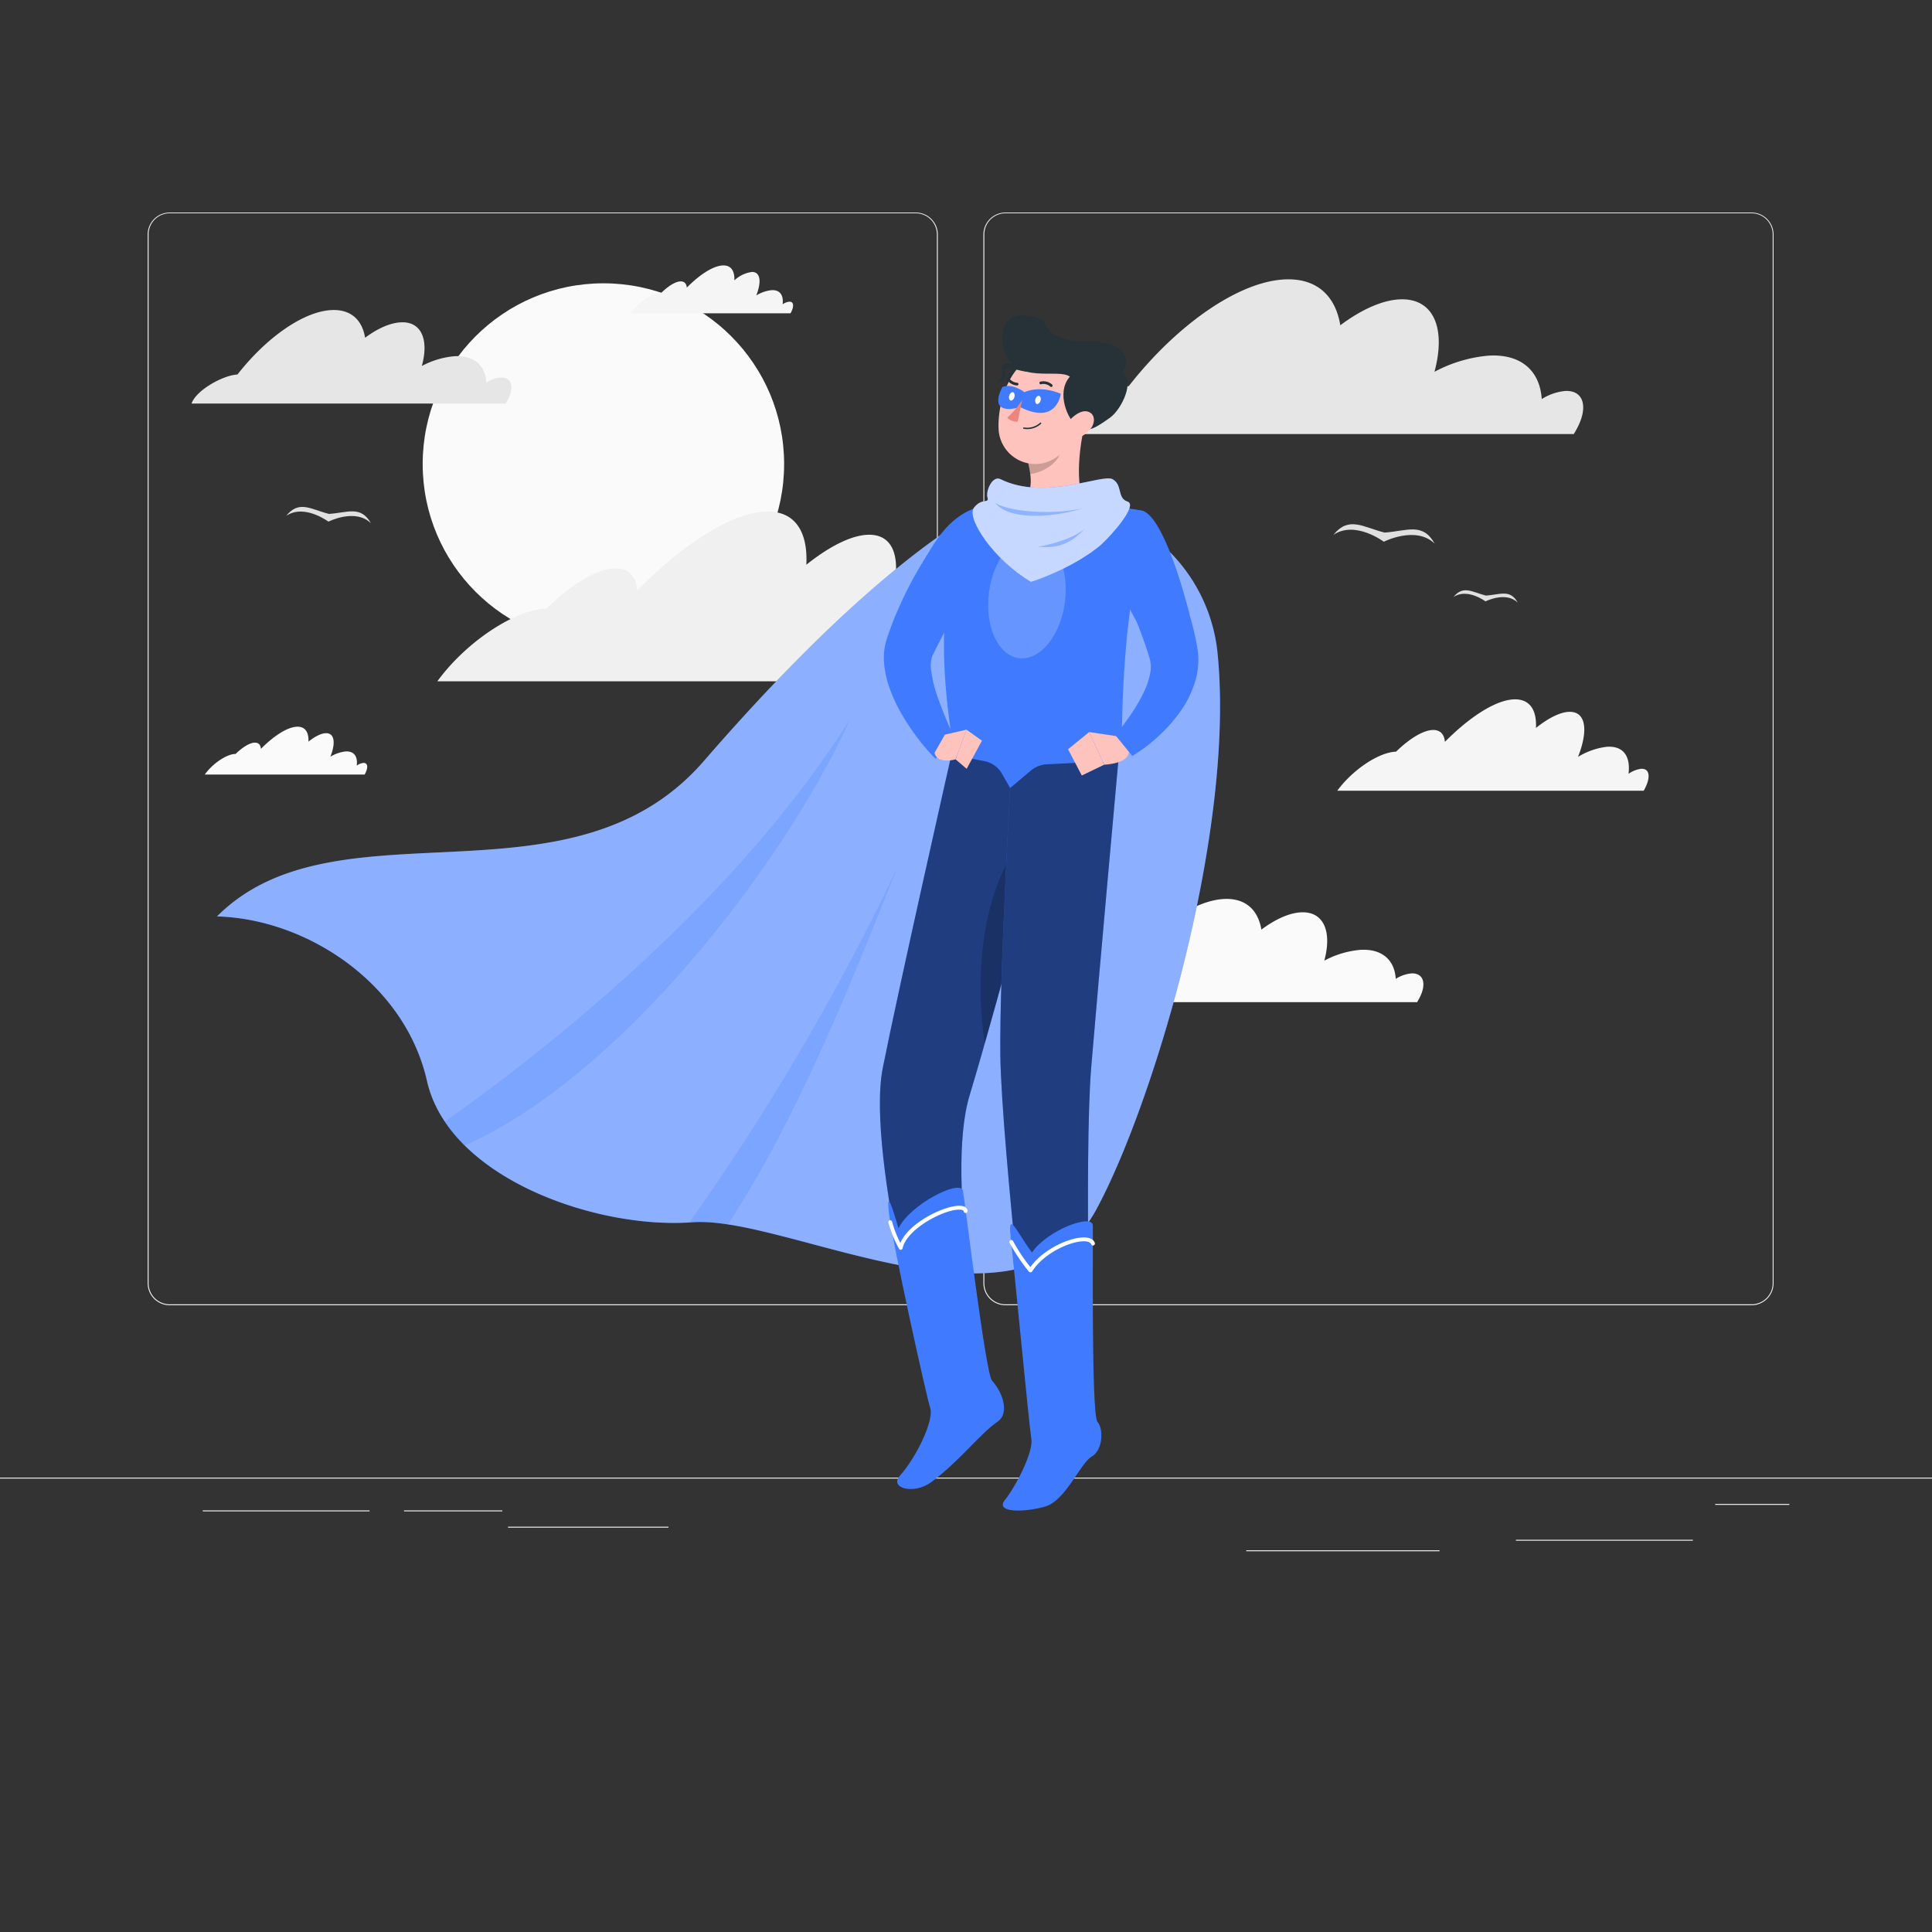
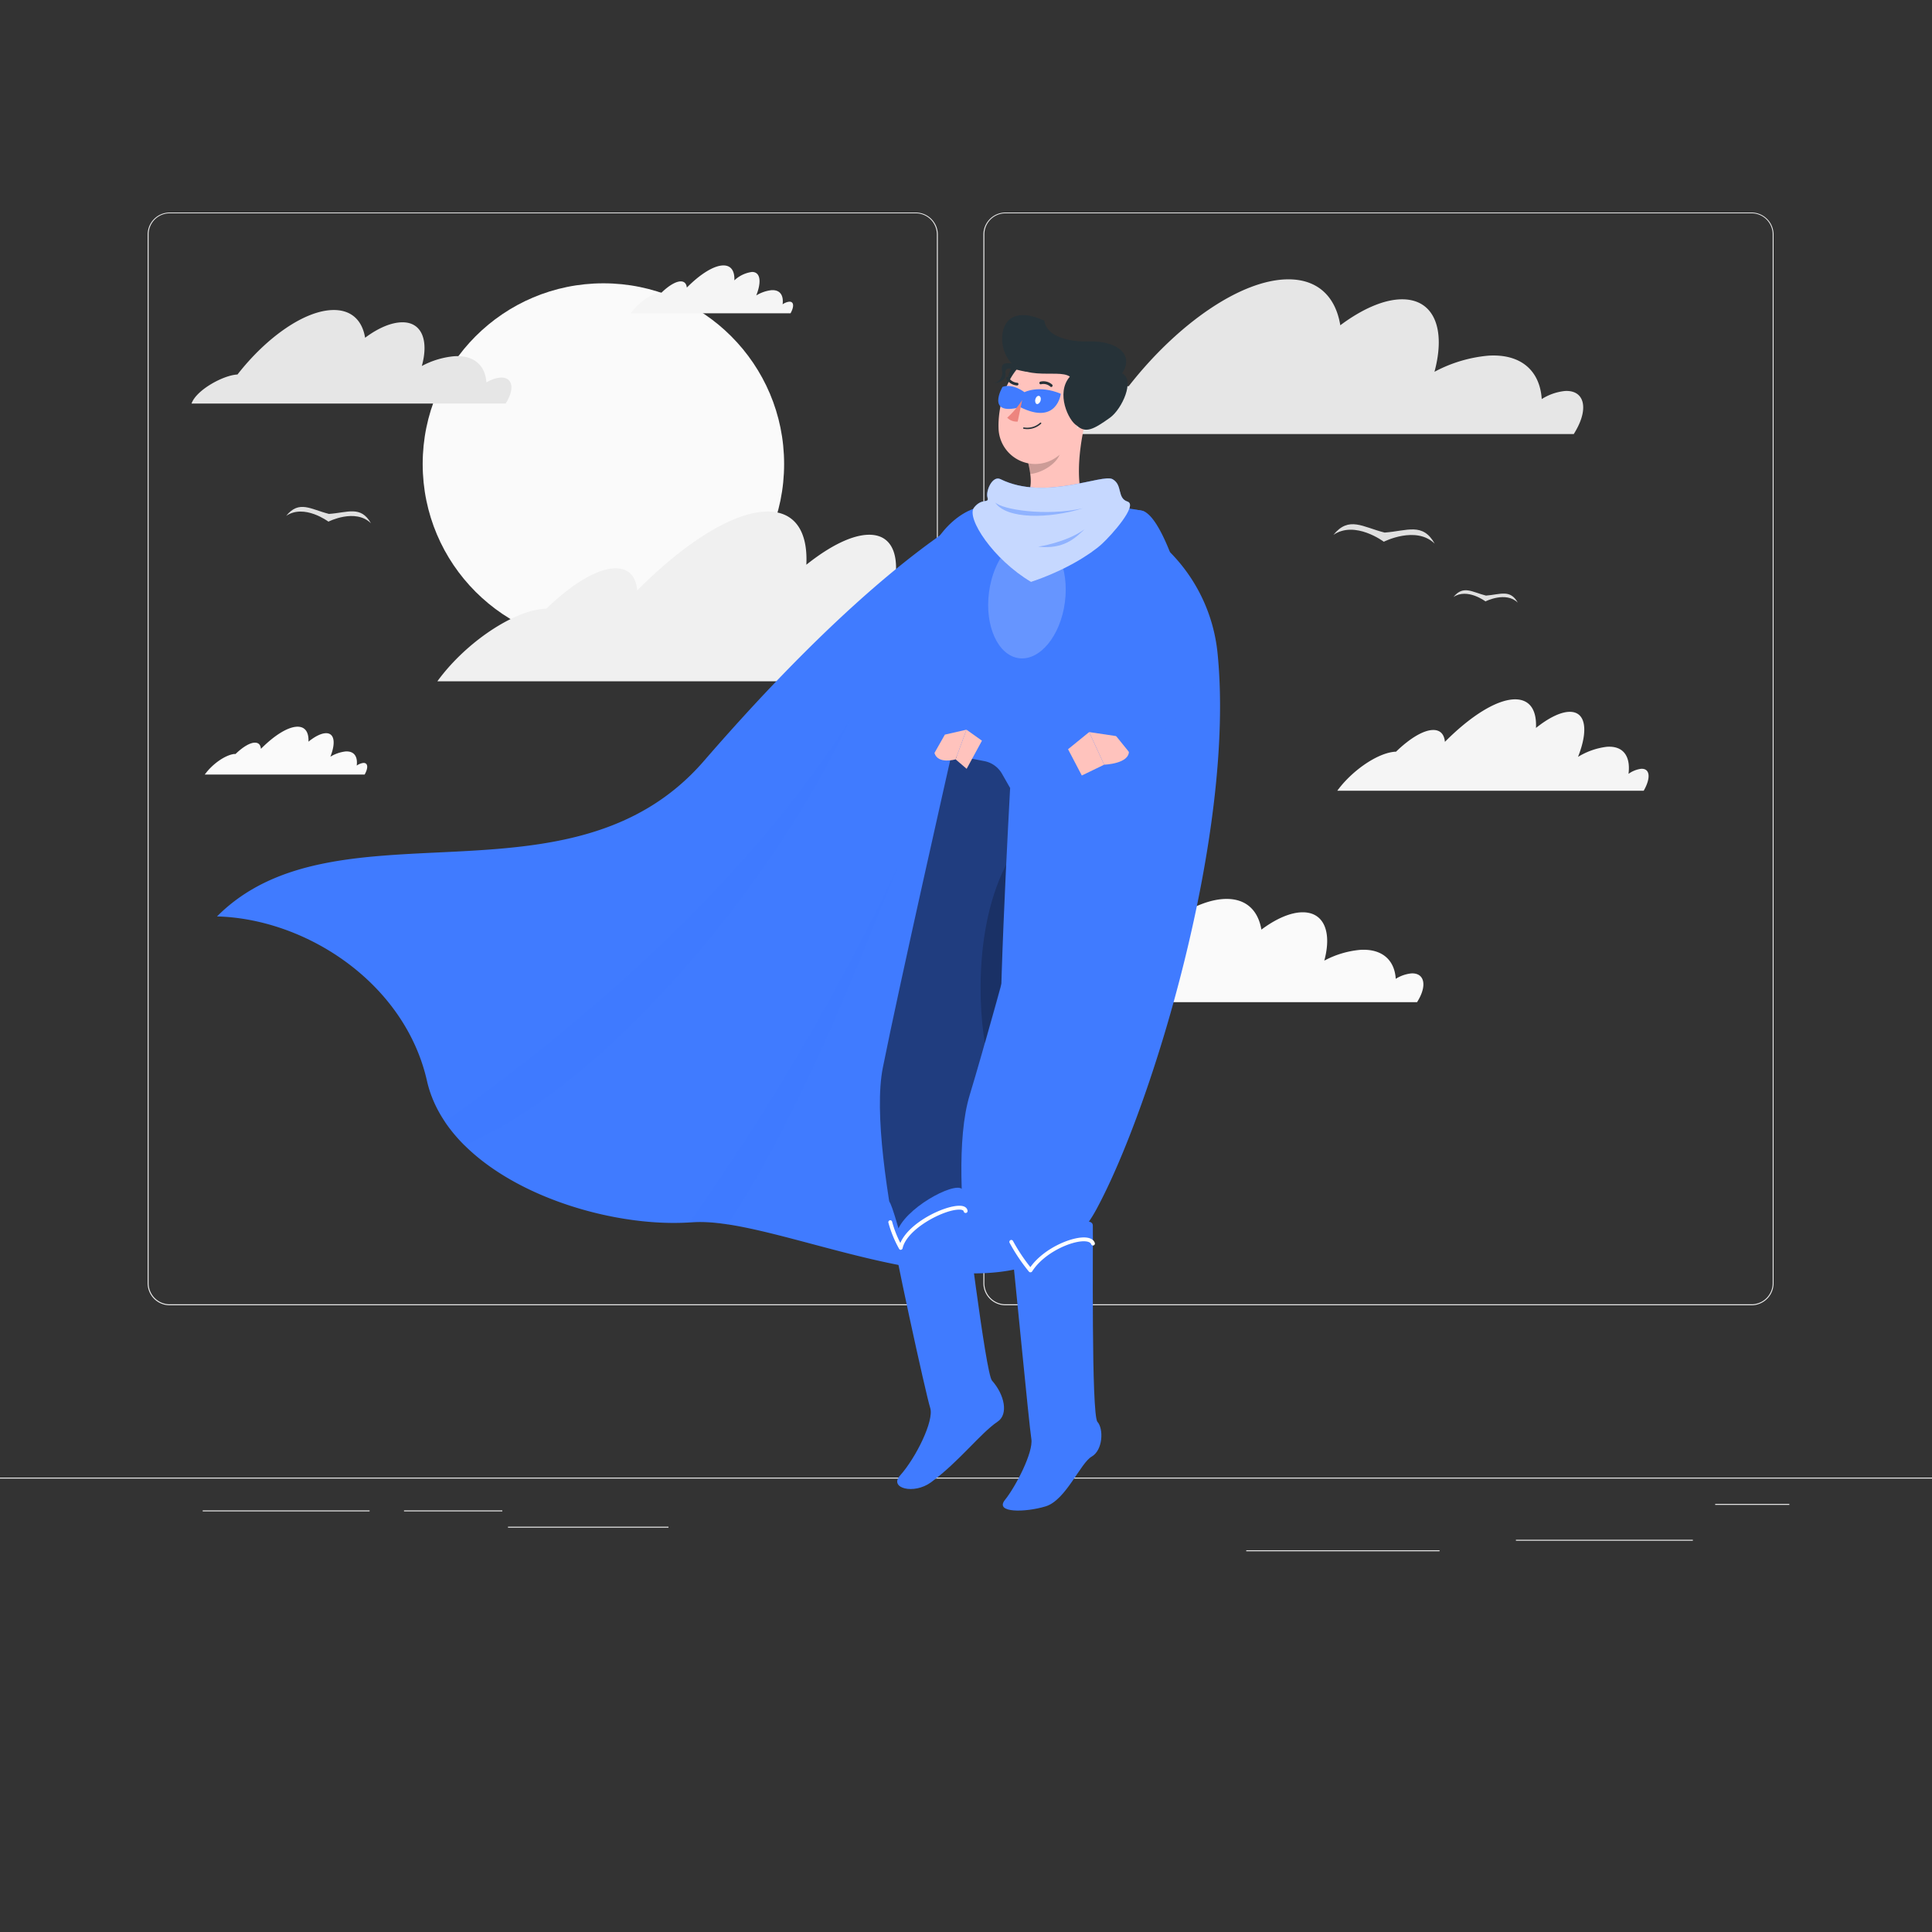
<svg xmlns="http://www.w3.org/2000/svg" viewBox="0 0 500 500">
  <rect x="0" y="0" width="500" height="500" fill="#333333" stroke="none" />
  <g id="freepik--background-complete--inject-69">
    <rect y="382.4" width="500" height="0.25" style="fill:#ebebeb" />
    <rect x="392.32" y="398.49" width="45.79" height="0.25" style="fill:#ebebeb" />
    <rect x="322.53" y="401.21" width="50.03" height="0.25" style="fill:#ebebeb" />
    <rect x="443.89" y="389.21" width="19.19" height="0.25" style="fill:#ebebeb" />
    <rect x="52.46" y="390.89" width="43.19" height="0.25" style="fill:#ebebeb" />
    <rect x="104.56" y="390.89" width="25.44" height="0.25" style="fill:#ebebeb" />
    <rect x="131.47" y="395.11" width="41.53" height="0.25" style="fill:#ebebeb" />
    <path d="M237,337.8H43.91a5.71,5.71,0,0,1-5.7-5.71V60.66A5.71,5.71,0,0,1,43.91,55H237a5.71,5.71,0,0,1,5.71,5.71V332.09A5.71,5.71,0,0,1,237,337.8ZM43.91,55.2a5.46,5.46,0,0,0-5.45,5.46V332.09a5.46,5.46,0,0,0,5.45,5.46H237a5.47,5.47,0,0,0,5.46-5.46V60.66A5.47,5.47,0,0,0,237,55.2Z" style="fill:#ebebeb" />
    <path d="M453.31,337.8H260.21a5.72,5.72,0,0,1-5.71-5.71V60.66A5.72,5.72,0,0,1,260.21,55h193.1A5.71,5.71,0,0,1,459,60.66V332.09A5.71,5.71,0,0,1,453.31,337.8ZM260.21,55.2a5.47,5.47,0,0,0-5.46,5.46V332.09a5.47,5.47,0,0,0,5.46,5.46h193.1a5.47,5.47,0,0,0,5.46-5.46V60.66a5.47,5.47,0,0,0-5.46-5.46Z" style="fill:#ebebeb" />
    <circle cx="156.16" cy="120.09" r="46.77" style="fill:#fafafa" />
    <path d="M61.46,96.92C69.07,87.17,79,80.23,86.39,80.23c4.62,0,7.37,2.73,8.1,7.18,3.39-2.54,6.83-4,9.68-4,5,0,6.83,4.69,5,11.31a21.91,21.91,0,0,1,8.41-2.53c5.14-.29,8,2.4,8.3,6.79a8.29,8.29,0,0,1,3.61-1.26c3-.17,3.74,2.55,1.76,6.07l-.39.65H49.57C50.77,100.94,57.8,97.09,61.46,96.92Z" style="fill:#e6e6e6" />
    <path d="M289.88,251.09c8.42-10.78,19.43-18.45,27.57-18.45,5.11,0,8.15,3,9,7.94,3.75-2.8,7.55-4.48,10.7-4.48,5.56,0,7.56,5.19,5.58,12.51a24.29,24.29,0,0,1,9.31-2.79c5.68-.33,8.87,2.65,9.18,7.5a9.36,9.36,0,0,1,4-1.4c3.27-.19,4.13,2.82,1.94,6.72-.14.25-.28.48-.42.72h-90C278.06,255.54,285.83,251.28,289.88,251.09Z" style="fill:#fafafa" />
    <path d="M292.11,99.94c12.62-16.15,29.12-27.65,41.33-27.65,7.66,0,12.22,4.52,13.43,11.89,5.62-4.2,11.31-6.72,16-6.72,8.33,0,11.33,7.78,8.37,18.76a36.4,36.4,0,0,1,14-4.18c8.51-.5,13.29,4,13.76,11.24a13.89,13.89,0,0,1,6-2.09c4.91-.28,6.2,4.23,2.92,10.07-.2.37-.42.72-.63,1.08H272.4C274.38,106.61,286,100.23,292.11,99.94Z" style="fill:#e6e6e6" />
    <path d="M140.07,157.62a10.87,10.87,0,0,1,1.34-.1c6.56-6.37,13.21-10.44,17.92-10.44,3.4,0,5.26,2.12,5.59,5.72,12.27-12.37,24.93-20.41,33.76-20.41,7.11,0,10.42,5.23,10,13.76,6.08-4.85,11.87-7.76,16.28-7.76,7.74,0,8.94,9,3.93,21.67h0c5-2.83,9.76-4.58,13.83-4.86,8-.57,11.51,4.59,10.45,13a13.38,13.38,0,0,1,6-2.42c4.37-.31,4.86,4.33,1.32,10.54H113.19C120,166.92,131.72,158.68,140.07,157.62Z" style="fill:#f0f0f0" />
    <path d="M360.57,194.59a4.51,4.51,0,0,1,.72-.05c3.53-3.43,7.11-5.62,9.65-5.62,1.83,0,2.83,1.14,3,3.07,6.61-6.66,13.43-11,18.18-11,3.83,0,5.61,2.81,5.39,7.4,3.27-2.61,6.39-4.17,8.76-4.17,4.17,0,4.82,4.83,2.12,11.66h0a18.4,18.4,0,0,1,7.44-2.61c4.3-.31,6.2,2.47,5.63,7a7.17,7.17,0,0,1,3.22-1.3c2.35-.17,2.62,2.33.71,5.67H346.09C349.76,199.6,356.07,195.16,360.57,194.59Z" style="fill:#f5f5f5" />
    <path d="M170.81,75.75l.37,0c1.84-1.79,3.71-2.93,5-2.93.95,0,1.47.6,1.57,1.61,3.44-3.48,7-5.74,9.48-5.74,2,0,2.93,1.47,2.82,3.87a8.25,8.25,0,0,1,4.57-2.18c2.17,0,2.51,2.52,1.1,6.08h0a9.69,9.69,0,0,1,3.88-1.36c2.25-.16,3.24,1.29,2.94,3.66a3.69,3.69,0,0,1,1.68-.68c1.23-.09,1.37,1.21.37,3H163.25C165.16,78.36,168.46,76.05,170.81,75.75Z" style="fill:#f5f5f5" />
    <path d="M60.59,195.13l.37,0c1.85-1.79,3.71-2.93,5-2.93,1,0,1.47.59,1.57,1.6,3.44-3.47,7-5.73,9.48-5.73,2,0,2.93,1.47,2.82,3.87,1.7-1.37,3.33-2.19,4.57-2.19,2.17,0,2.51,2.53,1.1,6.09h0a9.69,9.69,0,0,1,3.88-1.36c2.25-.16,3.24,1.29,2.94,3.65a3.81,3.81,0,0,1,1.68-.68c1.23-.08,1.37,1.22.37,3H53C54.94,197.74,58.24,195.43,60.59,195.13Z" style="fill:#fafafa" />
    <path d="M358.34,137.83c-5.69-1.42-9.24-4.35-13.26.6,5.6-3.83,13.05,1.77,13.05,1.77s8.31-4.24,13.17.5C368.19,135.13,364.19,137.41,358.34,137.83Z" style="fill:#e0e0e0" />
    <path d="M384.57,154.14c-3.62-.91-5.87-2.77-8.42.38,3.55-2.44,8.29,1.12,8.29,1.12s5.27-2.69,8.36.32C390.82,152.42,388.28,153.87,384.57,154.14Z" style="fill:#e0e0e0" />
    <path d="M85.14,133c-4.75-1.19-7.71-3.64-11.07.5C78.75,130.32,85,135,85,135s6.94-3.54,11,.42C93.37,130.77,90,132.67,85.14,133Z" style="fill:#e0e0e0" />
  </g>
  <g id="freepik--Character--inject-69">
    <path d="M274.31,130.05a44.4,44.4,0,0,0-29.85,7.69c-16.05,11.12-36.82,29.81-62.3,59.21-34.6,39.93-95.08,9.2-126,40.22,23.24.62,48.63,17.32,54.34,42.56s44,38.46,68.64,36.59,84.94,32.8,104.52-3.19c14.55-26.75,36.07-97.67,31.45-144a43.25,43.25,0,0,0-38.67-38.82Z" style="fill:#407BFF" />
-     <path d="M274.31,130.05a44.4,44.4,0,0,0-29.85,7.69c-16.05,11.12-36.82,29.81-62.3,59.21-34.6,39.93-95.08,9.2-126,40.22,23.24.62,48.63,17.32,54.34,42.56s44,38.46,68.64,36.59,84.94,32.8,104.52-3.19c14.55-26.75,36.07-97.67,31.45-144a43.25,43.25,0,0,0-38.67-38.82Z" style="fill:#fff;opacity:0.4" />
    <path d="M178.41,316.36l.68,0a41.59,41.59,0,0,1,9.29.56c18.38-28.25,31.81-62.33,43.81-92.31A616.63,616.63,0,0,1,178.41,316.36Z" style="fill:#407BFF;opacity:0.2" />
    <path d="M115.1,290.31a39.37,39.37,0,0,0,5.11,6.14c40.14-17.55,82.92-73,99.83-110.38C191.12,231.92,144.4,269.53,115.1,290.31Z" style="fill:#407BFF;opacity:0.2" />
    <path d="M246.2,195.47s-13.57,59.95-17.73,80.88c-4.56,22.92,13.05,86.44,13.05,86.44l14-4.14s-11.32-53-4.57-75.23c7.32-24.1,23.89-87,23.89-87Z" style="fill:#407BFF" />
    <g style="opacity:0.5">
      <path d="M246.2,195.47s-13.57,59.95-17.73,80.88c-4.56,22.92,13.05,86.44,13.05,86.44l14-4.14s-11.32-53-4.57-75.23c7.32-24.1,23.89-87,23.89-87Z" />
    </g>
    <path d="M230.11,314.35c.89,7.3,9.55,46.72,10.62,50s-3.67,12.9-7.8,17.52c-2.93,3.27,3.56,5,8,1.76,7.38-5.44,12.77-12.69,17.29-15.74,2.78-1.88,1.79-6.9-1.5-10.61-1.65-1.86-6.94-46-7.51-49.1s-13.63,3.42-16.69,9.72C231.13,313,229.22,307,230.11,314.35Z" style="fill:#407BFF" />
    <path d="M233.13,323.46a.51.51,0,0,1-.44-.26,29.56,29.56,0,0,1-2.78-6.81.5.5,0,0,1,.41-.58.49.49,0,0,1,.57.41,27.9,27.9,0,0,0,2.12,5.46c2.25-5.31,11.35-9.68,15.33-9.63,1.6,0,2,.81,2.06,1.27a.5.5,0,0,1-1,.18c-.07-.38-.72-.45-1.1-.45h-.08c-4,0-13.52,4.95-14.63,10a.48.48,0,0,1-.41.38Z" style="fill:#fff" />
    <path d="M265.11,216.66c-12.65,15-12.34,41-10.21,53.36,5-17.52,11.4-41.37,15.6-57.13C269.12,212.88,267.35,214,265.11,216.66Z" style="opacity:0.2" />
    <path d="M254.48,147.33,252.7,150c-.6.93-1.23,1.85-1.83,2.8-1.22,1.88-2.39,3.8-3.54,5.73s-2.27,3.87-3.31,5.85l-1.55,3-.74,1.5-.34.69c0,.07-.08.13-.12.21a8.29,8.29,0,0,0-.23,4.13,33.09,33.09,0,0,0,1.42,5.9,109.47,109.47,0,0,0,5.17,12.41l-5.58,4.11a55.75,55.75,0,0,1-4.93-5.81,56.94,56.94,0,0,1-4.19-6.47,38,38,0,0,1-3.23-7.57,24.06,24.06,0,0,1-.87-4.57,16.35,16.35,0,0,1,.35-5.44c.12-.49.28-1,.44-1.48l.34-1,.64-1.8c.45-1.18.9-2.37,1.41-3.52,1-2.33,2.05-4.61,3.2-6.85s2.4-4.42,3.72-6.57c.67-1.07,1.35-2.14,2.07-3.18.37-.53.72-1.05,1.11-1.57l1.23-1.63Z" style="fill:#407BFF" />
    <path d="M245.56,135.89c-3.52,3.52-6.11,8.61-8.2,12.42l11.75,10c4.8-5.4,12.64-16,12.61-21C261.66,129.92,253,128.52,245.56,135.89Z" style="fill:#407BFF" />
    <path d="M261.89,195.59s-3.32,56.58-3,77.83c.37,23.27,9,98.34,9,98.34l14.51-2.32s-1.88-70.19,0-93.15c2.09-24.93,7.07-79.82,7.07-79.82Z" style="fill:#407BFF" />
    <g style="opacity:0.5">
-       <path d="M261.89,195.59s-3.32,56.58-3,77.83c.37,23.27,9,98.34,9,98.34l14.51-2.32s-1.88-70.19,0-93.15c2.09-24.93,7.07-79.82,7.07-79.82Z" />
-     </g>
+       </g>
    <path d="M261.55,320.08c.83,7.31,4.79,48.87,5.36,52.31s-4.07,12.37-6.83,15.79,5.28,3.26,10.52,1.67,9-11.22,11.92-12.88,3.13-7.17,1.5-9-1.1-47.65-1.2-50.82-11.82,1.21-15.75,7C263.45,319.41,260.73,312.76,261.55,320.08Z" style="fill:#407BFF" />
    <path d="M266.66,329.27a.49.49,0,0,1-.38-.18,46.85,46.85,0,0,1-5-7.46.51.51,0,0,1,.22-.68.5.5,0,0,1,.67.22,45.69,45.69,0,0,0,4.49,6.76c3.57-5,11-8.05,14.5-7.65,1.45.17,2,.85,2.17,1.39a.51.51,0,0,1-.31.64.5.5,0,0,1-.63-.31c-.18-.49-.83-.67-1.34-.73-3.31-.38-10.78,2.79-13.93,7.77a.52.52,0,0,1-.39.23Z" style="fill:#fff" />
    <path d="M247.1,195.5l7.67,1.48a6.72,6.72,0,0,1,4.54,3.26l2.11,3.7,5.37-4.52a7,7,0,0,1,4.11-1.62l19.12-.94c.46-3.52.1-15.06,1.42-29.7A175.84,175.84,0,0,1,297.17,135v0a2.23,2.23,0,0,0-1.72-2.83c-.8-.16-1.76-.33-2.84-.51-2.57-.44-5.8-.9-9-1.14a173.47,173.47,0,0,0-18.24-.58c-2.81.15-5.57.49-7.77.81-1.79.27-2.55.21-3.34.4a3.81,3.81,0,0,0-1.79,1.17C249.74,135.82,239.38,152.46,247.1,195.5Z" style="fill:#407BFF" />
    <ellipse cx="266.52" cy="154.56" rx="15.93" ry="9.92" transform="matrix(0.13, -0.99, 0.99, 0.13, 78.11, 398.33)" style="fill:#fff;opacity:0.2" />
    <path d="M244.53,190.12l5.59-1.28-2.81,7.68s-4.6,1.36-5.47-1.65Z" style="fill:#ffc3bd" />
    <polygon points="254.13 191.69 250.17 198.97 247.31 196.52 250.12 188.84 254.13 191.69" style="fill:#ffc3bd" />
    <path d="M295.39,132.12c-7.43-1.32-10.87,3.5-8.24,12.58a80.28,80.28,0,0,0,8.08,18L307.85,159C305.66,150.21,300.37,133,295.39,132.12Z" style="fill:#407BFF" />
    <path d="M280.8,109.47l-6.28,4.22L266,119.45a25.74,25.74,0,0,1,.63,3.22c.57,4.31-.55,8.08-7.47,9,0,0-4.68,5.06,5.9,6.85,13.67,2.31,17.81-4.62,17.81-4.62C277.52,128.75,279.2,116.27,280.8,109.47Z" style="fill:#ffc3bd" />
    <path d="M258.91,124c-2.05-1-3.84,3-3.35,4.73s-1.41,0-3.49,2.65,5,13.46,14.76,19.22c8.57-2.84,15.37-7.12,18.3-9.79,2.59-2.36,9.44-10.1,6.67-11s-1.2-4.28-3.86-5.79S270.45,129.71,258.91,124Z" style="fill:#407BFF" />
    <path d="M258.91,124c-2.05-1-3.84,3-3.35,4.73s-1.41,0-3.49,2.65,5,13.46,14.76,19.22c8.57-2.84,15.37-7.12,18.3-9.79,2.59-2.36,9.44-10.1,6.67-11s-1.2-4.28-3.86-5.79S270.45,129.71,258.91,124Z" style="fill:#fff;opacity:0.7" />
    <path d="M257.51,130c1.78,1.87,13.07,3.68,22.72,1.55C271.48,134.3,260.42,134.42,257.51,130Z" style="fill:#407BFF;opacity:0.4" />
    <path d="M268.66,141.48s7.12-1,12-4.48C278.2,139.32,275.26,142.21,268.66,141.48Z" style="fill:#407BFF;opacity:0.4" />
    <path d="M266,119.45a25.74,25.74,0,0,1,.63,3.22c3.23-.3,7.5-3,7.88-6a12.61,12.61,0,0,0,0-3Z" style="opacity:0.2" />
    <path d="M264.64,91.92c-3.73,1.5-6.32,11.7-1.79,14.1S271.73,89.07,264.64,91.92Z" style="fill:#263238" />
    <path d="M280.71,103.71c-1.95,7.14-2.73,11.4-7.16,14.51a9.49,9.49,0,0,1-15.13-7.51c-.2-6.73,3-17.27,10.71-19A9.58,9.58,0,0,1,280.71,103.71Z" style="fill:#ffc3bd" />
    <path d="M265.13,101.5s-3-2.38-5.68-1.37c0,0-4.48,7.63,4.59,5.24,9.55,4.78,10.49-3.47,10.49-3.47C268.82,99.53,265.13,101.5,265.13,101.5Z" style="fill:#407BFF" />
    <path d="M290.4,96.61c3.41,1.7,0,9.25-3.16,11.51-4.29,3.07-6.3,4.08-8.58,2-2.08-1.16-5.53-8.36-1.78-12.65-3.18-2.29-13.93,2.28-17.05-6.79-1.4-4.06-.27-12.5,10.45-7.69.59,4.33,6.76,5.53,11.49,5.37C288.88,88.14,293.7,91.66,290.4,96.61Z" style="fill:#263238" />
    <path d="M264.39,93.91c-2.6.73-5.52-1.13-5.08,2a2.67,2.67,0,0,1-2.5,3.29s3.73-.08,3.41-2.52,2.73-.81,5.32-.51S265.85,93.5,264.39,93.91Z" style="fill:#263238" />
-     <path d="M282,111.29a8.07,8.07,0,0,1-4.72,2.54c-2.29.29-2.69-1.83-1.43-3.82,1.14-1.79,3.7-4.09,5.7-3.48S283.53,109.58,282,111.29Z" style="fill:#ffc3bd" />
    <path d="M269.33,103.57c-.12.59-.54,1-.92,1s-.6-.59-.48-1.17.54-1,.92-.95S269.45,103,269.33,103.57Z" style="fill:#fff" />
-     <path d="M262.56,102.67c-.13.58-.54,1-.92,1s-.6-.59-.48-1.18.53-1,.92-1S262.68,102.08,262.56,102.67Z" style="fill:#fff" />
    <path d="M264.54,103.53a22.85,22.85,0,0,1-3.87,4.57,3.38,3.38,0,0,0,2.71,1Z" style="fill:#ed847e" />
    <path d="M265.62,111.05a5.22,5.22,0,0,0,3.81-1.39.18.18,0,0,0,0-.25.18.18,0,0,0-.25,0,5,5,0,0,1-4.19,1.21.17.17,0,0,0-.2.15.17.17,0,0,0,.14.2A5.76,5.76,0,0,0,265.62,111.05Z" style="fill:#263238" />
    <path d="M272.16,100.14a.4.4,0,0,0,.15-.1.36.36,0,0,0,0-.5,3.38,3.38,0,0,0-3.07-.77.35.35,0,0,0-.23.44.33.33,0,0,0,.43.23,2.67,2.67,0,0,1,2.4.63A.35.35,0,0,0,272.16,100.14Z" style="fill:#263238" />
    <path d="M263.54,99.24a.33.33,0,0,0-.27-.18,2.91,2.91,0,0,1-2.22-1.32.34.34,0,0,0-.47-.14.35.35,0,0,0-.15.47h0a3.55,3.55,0,0,0,2.75,1.69.35.35,0,0,0,.39-.32A.34.34,0,0,0,263.54,99.24Z" style="fill:#263238" />
    <path d="M289.27,190.56l-7.4-1.1,3.89,8.44s6.74-.21,6.39-3.67Z" style="fill:#ffc3bd" />
    <path d="M298.82,137c1.31,2.39,2.37,4.63,3.44,7s2,4.71,2.93,7.13,1.76,4.87,2.49,7.39a76.11,76.11,0,0,1,1.93,7.74l.19,1c.07.38.15.91.21,1.35s.08.93.11,1.39a10.46,10.46,0,0,1,0,1.37,19.45,19.45,0,0,1-.86,5.12,27.05,27.05,0,0,1-4.14,8.15,41.39,41.39,0,0,1-5.6,6.15c-1,.91-2,1.75-3.1,2.57s-2.13,1.53-3.39,2.3l-4.36-5.39c.64-.81,1.41-1.77,2.08-2.68s1.36-1.87,2-2.8a42,42,0,0,0,3.28-5.69,18.61,18.61,0,0,0,1.72-5.39,7.47,7.47,0,0,0,0-2.21,2.41,2.41,0,0,0-.07-.48,3.28,3.28,0,0,0-.11-.45l-.38-1.27a133.43,133.43,0,0,0-4.93-13c-.94-2.16-1.91-4.33-2.9-6.48l-3-6.36Z" style="fill:#407BFF" />
    <polygon points="276.41 193.9 279.97 200.7 285.76 197.9 281.87 189.46 276.41 193.9" style="fill:#ffc3bd" />
  </g>
</svg>